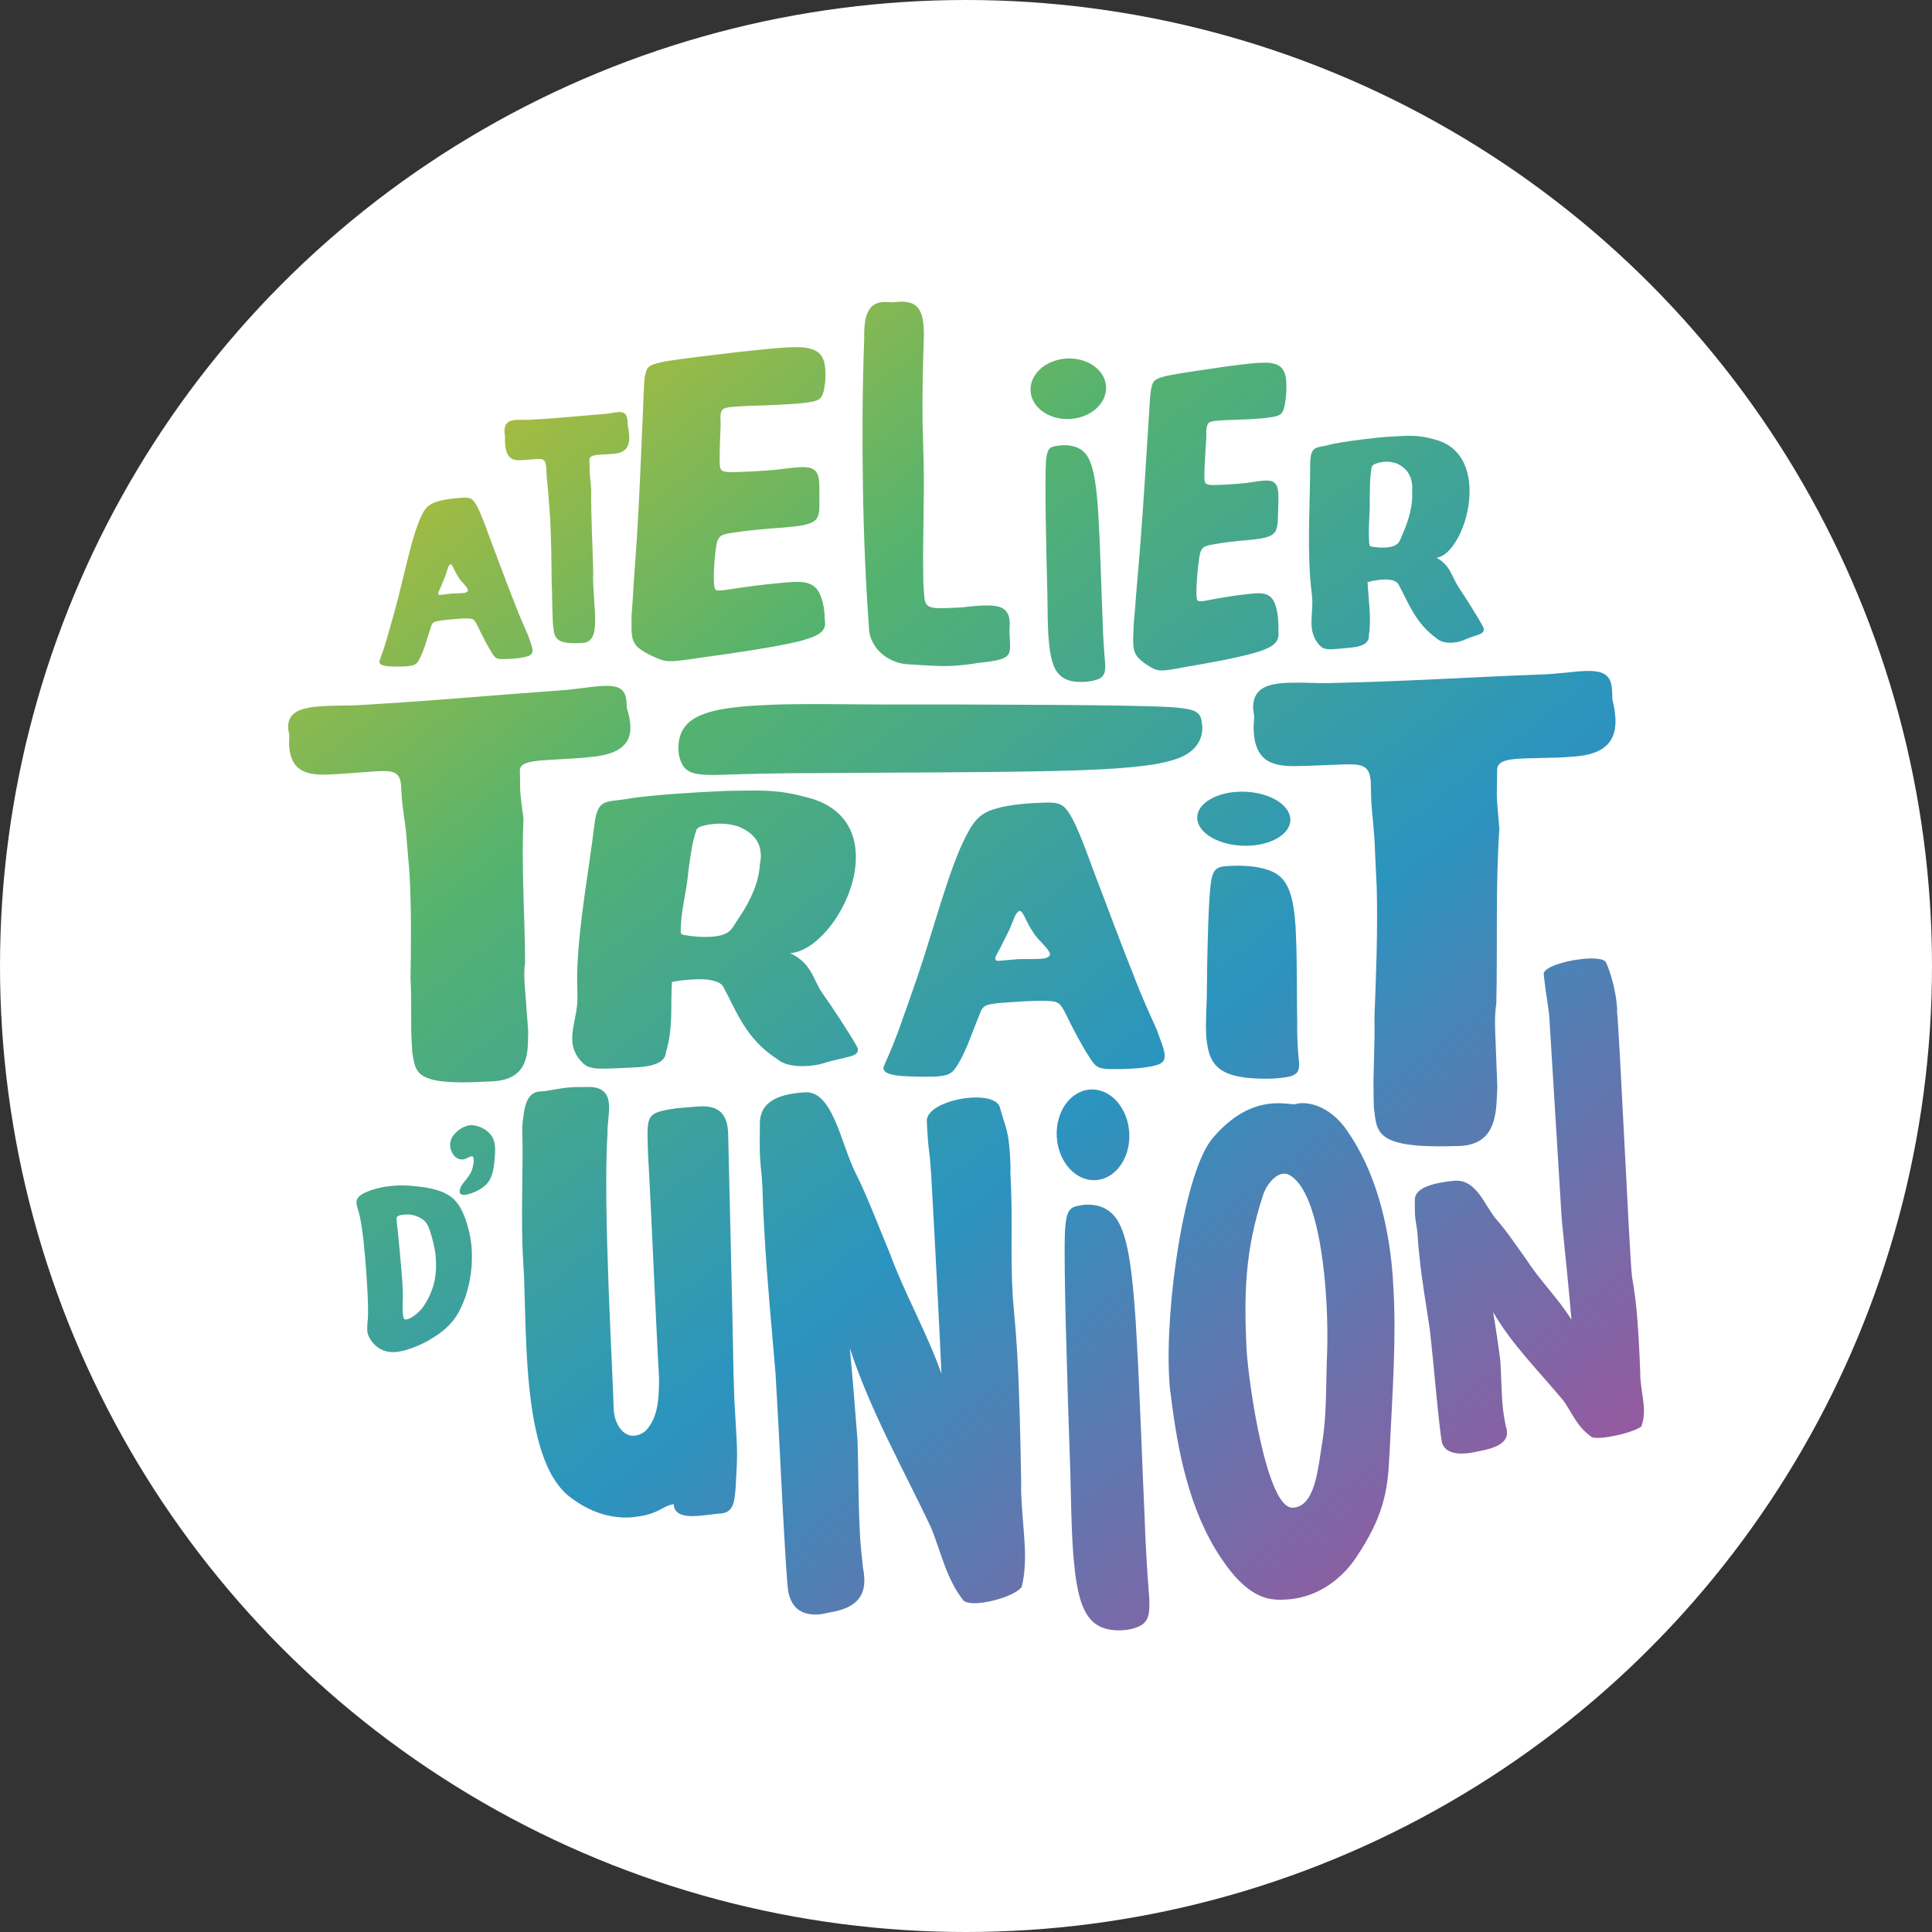
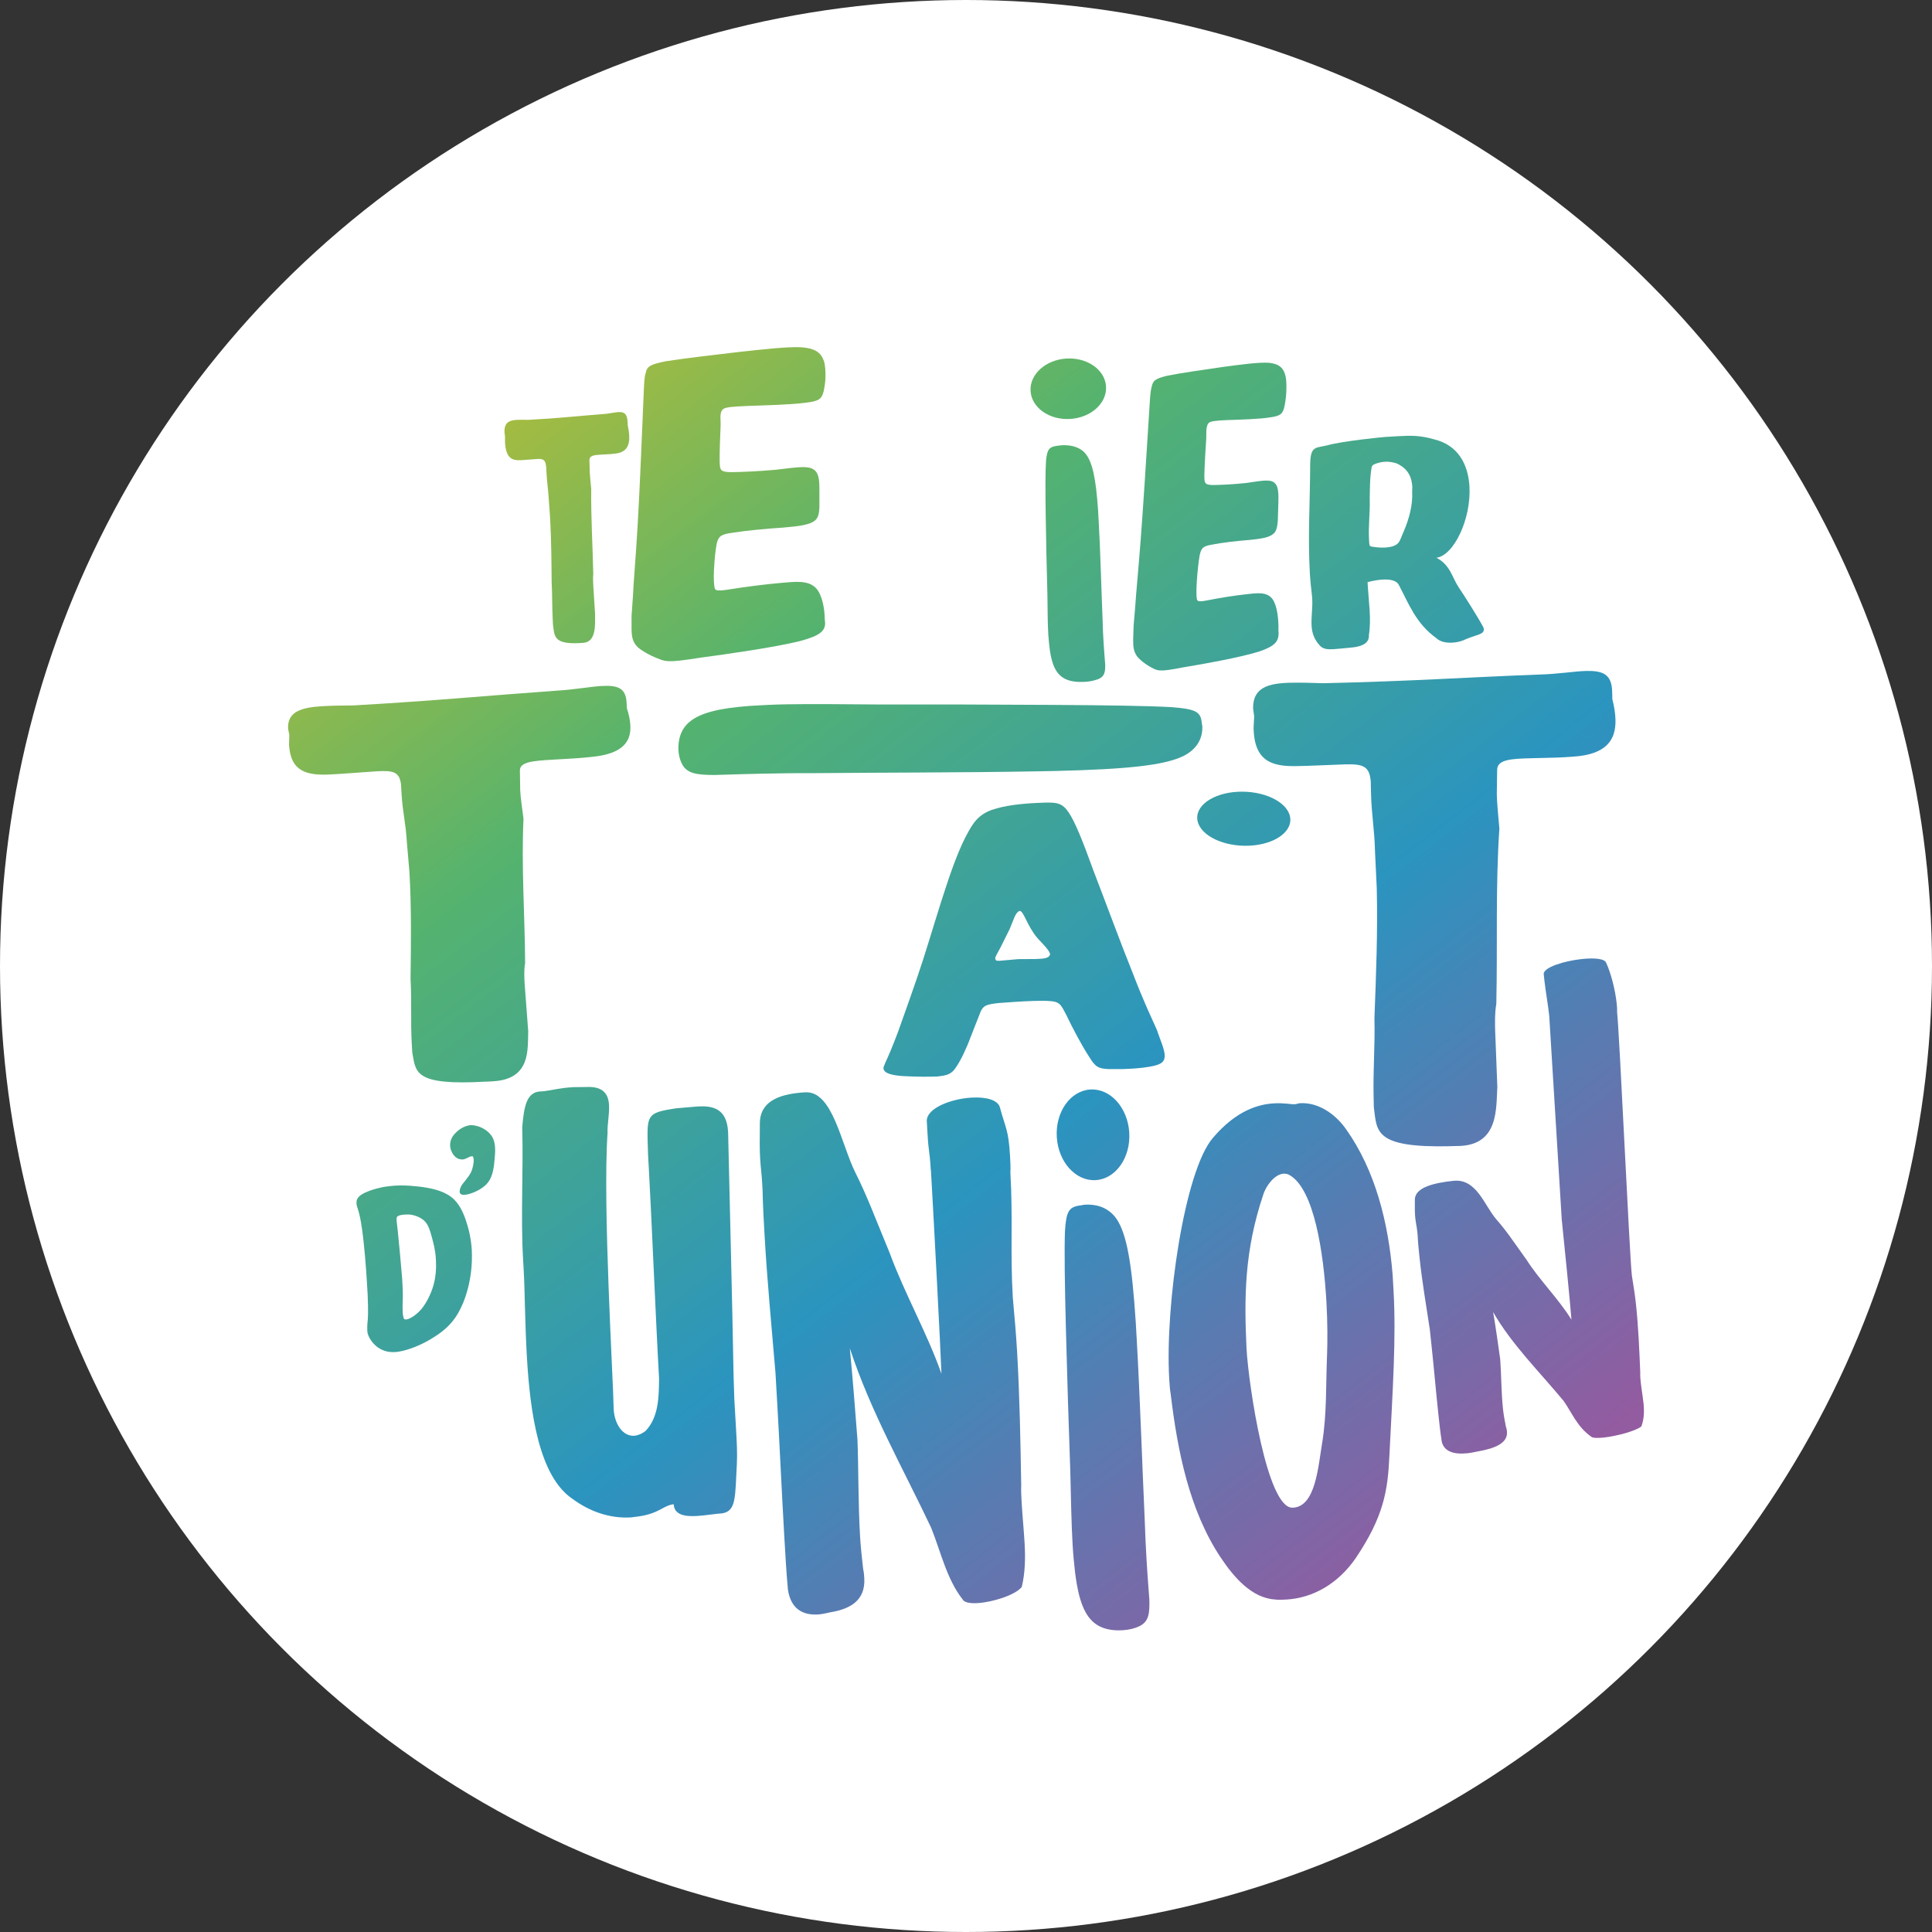
<svg xmlns="http://www.w3.org/2000/svg" xmlns:xlink="http://www.w3.org/1999/xlink" id="Calque_1" viewBox="0 0 512 512">
  <rect x="0" y="0" width="512" height="512" fill="#333333" stroke="none" />
  <defs>
    <style>.cls-1{fill:#fff;}.cls-2{fill:url(#Dégradé_sans_nom_12);}.cls-3{fill:url(#Dégradé_sans_nom_12-20);}.cls-4{fill:url(#Dégradé_sans_nom_12-21);}.cls-5{fill:url(#Dégradé_sans_nom_12-22);}.cls-6{fill:url(#Dégradé_sans_nom_12-23);}.cls-7{fill:url(#Dégradé_sans_nom_12-13);}.cls-8{fill:url(#Dégradé_sans_nom_12-11);}.cls-9{fill:url(#Dégradé_sans_nom_12-10);}.cls-10{fill:url(#Dégradé_sans_nom_12-17);}.cls-11{fill:url(#Dégradé_sans_nom_12-15);}.cls-12{fill:url(#Dégradé_sans_nom_12-12);}.cls-13{fill:url(#Dégradé_sans_nom_12-14);}.cls-14{fill:url(#Dégradé_sans_nom_12-19);}.cls-15{fill:url(#Dégradé_sans_nom_12-16);}.cls-16{fill:url(#Dégradé_sans_nom_12-18);}.cls-17{fill:url(#Dégradé_sans_nom_12-3);}.cls-18{fill:url(#Dégradé_sans_nom_12-2);}.cls-19{fill:url(#Dégradé_sans_nom_12-6);}.cls-20{fill:url(#Dégradé_sans_nom_12-8);}.cls-21{fill:url(#Dégradé_sans_nom_12-5);}.cls-22{fill:url(#Dégradé_sans_nom_12-4);}.cls-23{fill:url(#Dégradé_sans_nom_12-7);}.cls-24{fill:url(#Dégradé_sans_nom_12-9);}</style>
    <linearGradient id="Dégradé_sans_nom_12" x1="-50.59" y1="-57.46" x2="339.29" y2="446.94" gradientUnits="userSpaceOnUse">
      <stop offset="0" stop-color="#ed702e" />
      <stop offset=".25" stop-color="#efc316" />
      <stop offset=".53" stop-color="#55b36e" />
      <stop offset=".76" stop-color="#2b94bf" />
      <stop offset="1" stop-color="#935ba0" />
    </linearGradient>
    <linearGradient id="Dégradé_sans_nom_12-2" x1="-16.16" y1="-84.08" x2="373.72" y2="420.32" xlink:href="#Dégradé_sans_nom_12" />
    <linearGradient id="Dégradé_sans_nom_12-3" x1="9.98" y1="-104.28" x2="399.86" y2="400.12" xlink:href="#Dégradé_sans_nom_12" />
    <linearGradient id="Dégradé_sans_nom_12-4" x1="40.82" y1="-128.12" x2="430.7" y2="376.28" xlink:href="#Dégradé_sans_nom_12" />
    <linearGradient id="Dégradé_sans_nom_12-5" x1="58.84" y1="-142.04" x2="448.71" y2="362.36" xlink:href="#Dégradé_sans_nom_12" />
    <linearGradient id="Dégradé_sans_nom_12-6" x1="88.23" y1="-164.76" x2="478.11" y2="339.64" xlink:href="#Dégradé_sans_nom_12" />
    <linearGradient id="Dégradé_sans_nom_12-7" x1="113.18" y1="-184.05" x2="503.06" y2="320.35" xlink:href="#Dégradé_sans_nom_12" />
    <linearGradient id="Dégradé_sans_nom_12-8" x1="-73.37" y1="-39.85" x2="316.51" y2="464.55" xlink:href="#Dégradé_sans_nom_12" />
    <linearGradient id="Dégradé_sans_nom_12-9" x1="-49.11" y1="-58.6" x2="340.77" y2="445.79" xlink:href="#Dégradé_sans_nom_12" />
    <linearGradient id="Dégradé_sans_nom_12-10" x1="-5.44" y1="-92.36" x2="384.44" y2="412.04" xlink:href="#Dégradé_sans_nom_12" />
    <linearGradient id="Dégradé_sans_nom_12-11" x1="35.84" y1="-124.26" x2="425.72" y2="380.13" xlink:href="#Dégradé_sans_nom_12" />
    <linearGradient id="Dégradé_sans_nom_12-12" x1="85.14" y1="-162.37" x2="475.02" y2="342.02" xlink:href="#Dégradé_sans_nom_12" />
    <linearGradient id="Dégradé_sans_nom_12-13" x1="-141.09" y1="12.5" x2="248.79" y2="516.89" xlink:href="#Dégradé_sans_nom_12" />
    <linearGradient id="Dégradé_sans_nom_12-14" x1="-117.11" y1="-6.04" x2="272.77" y2="498.35" xlink:href="#Dégradé_sans_nom_12" />
    <linearGradient id="Dégradé_sans_nom_12-15" x1="-107.14" y1="-13.75" x2="282.74" y2="490.65" xlink:href="#Dégradé_sans_nom_12" />
    <linearGradient id="Dégradé_sans_nom_12-16" x1="-71.8" y1="-41.07" x2="318.08" y2="463.33" xlink:href="#Dégradé_sans_nom_12" />
    <linearGradient id="Dégradé_sans_nom_12-17" x1="51.8" y1="-136.6" x2="441.68" y2="367.8" xlink:href="#Dégradé_sans_nom_12" />
    <linearGradient id="Dégradé_sans_nom_12-18" x1="-45.62" y1="-61.3" x2="344.25" y2="443.1" xlink:href="#Dégradé_sans_nom_12" />
    <linearGradient id="Dégradé_sans_nom_12-19" x1="-6.13" y1="-91.82" x2="383.75" y2="412.57" xlink:href="#Dégradé_sans_nom_12" />
    <linearGradient id="Dégradé_sans_nom_12-20" x1="80.65" y1="-158.9" x2="470.53" y2="345.49" gradientTransform="translate(6.4 -16.11) rotate(3.3)" xlink:href="#Dégradé_sans_nom_12" />
    <linearGradient id="Dégradé_sans_nom_12-21" x1="54.63" y1="-138.79" x2="444.51" y2="365.6" xlink:href="#Dégradé_sans_nom_12" />
    <linearGradient id="Dégradé_sans_nom_12-22" x1="-10.92" y1="-88.12" x2="378.95" y2="416.28" gradientTransform="translate(17.78 -16.16) rotate(3.3)" xlink:href="#Dégradé_sans_nom_12" />
    <linearGradient id="Dégradé_sans_nom_12-23" x1="14.48" y1="-107.76" x2="404.36" y2="396.64" xlink:href="#Dégradé_sans_nom_12" />
  </defs>
  <circle class="cls-1" cx="256" cy="256" r="256" />
-   <path class="cls-2" d="M107.5,176.6c-1.41.08-3.09.05-4.33,0-1.42-.1-2.14-.36-2.43-.71-.09-.12-.19-.29-.2-.47-.01-.24.14-.55.29-1.05.31-.8.77-2.04,1.66-4.99.81-2.89,2.14-7.43,3.22-11.67,1.08-4.29,1.99-8.33,2.94-11.89.94-3.62,1.91-6.76,2.94-8.93.94-2.11,1.94-3.19,3.93-3.85,1.99-.72,4.89-1.01,6.83-1.12s2.65-.03,3.62,1.48c.97,1.52,2.11,4.35,3.9,9.32,1.87,4.91,4.4,11.83,6.26,16.5,1.77,4.67,2.88,6.96,3.69,8.85.64,1.84,1.25,3.19,1.3,4.15v.24c-.02.97-.61,1.37-2.28,1.7-1.05.24-2.54.39-3.86.46l-1.86.05c-1.51-.03-1.96-.25-2.94-1.95-1.07-1.69-2.66-4.8-3.47-6.56-.9-1.76-1.01-2.24-2.78-2.26-.53-.03-1.24.01-2.03.06-1.76.1-3.78.34-5.1.48-1.84.29-2.09.48-2.49,1.35l-1.35,4.25c-.52,1.78-1.29,3.76-1.93,4.88-.64,1.18-1.25,1.4-2.74,1.61l-.79.05ZM119.39,157.31l2.56-.09c1.23-.07,1.94-.17,2.08-.78-.03-.6-1.07-1.63-1.92-2.61-1.62-2.02-2.11-4.35-2.72-4.31-.6.28-.8,1.44-1.33,2.98l-1.24,3.03c-.31.74-.71,1.43-.69,1.79.11.3.11.36.64.33l2.63-.33Z" />
  <path class="cls-18" d="M153.74,170.42c-7,.37-6.79-1.74-7.19-4.87l-.07-1.36c-.18-3.46-.1-6.45-.29-10.07-.05-5.57-.09-11.05-.39-16.6l-.33-4.67c-.16-2.98-.5-4.89-.64-7.47l-.08-1.61c-.18-1.92-.76-2.22-2.37-2.13l-3.54.26-.89.05c-2.33.12-3.9-.6-4.12-4.78v-1.54s-.13-.96-.13-.96c-.14-2.74,1.28-3.29,3.29-3.4.89-.05,1.93-.02,2.99,0,8.21-.43,12.54-.98,19.61-1.51,1.69-.09,3.2-.49,4.25-.55,1.53-.08,2.36.36,2.48,2.61l.05.96c.21.96.34,1.84.38,2.64.14,2.65-.73,4.47-3.7,4.79-.96.13-1.85.18-2.57.21l-1.13.06c-2.01.11-3.22.25-3.14,1.62l.08,3.06c.07,1.29.21,2.49.39,4.42-.09,7.51.38,14.99.54,22.49-.1,1.13-.04,2.26.02,3.39l.46,7.24c-.01,2.82.39,7.4-3.15,7.67l-.81.04Z" />
  <path class="cls-17" d="M175.04,174.77c-1.9-.65-4.66-2-6.08-3.3-1.28-1.3-1.52-2.55-1.59-4.58v-3.73s.37-5.17.37-5.17c.17-4.06.69-9.34,1.21-18.23.52-8.78,1.03-21.07,1.35-28.73l.3-7.1c.11-2.59.17-4.05.51-5.05.37-1.79,1.14-2.32,5.46-3.16,4.47-.72,12.36-1.63,19.36-2.46,6.84-.74,12.64-1.39,16.34-1.24,3.69.27,5.27,1.35,6.07,3.64.39,1.26.47,2.96.4,4.65-.05,1.24-.25,2.36-.43,3.26-.53,2.12-1.15,2.77-5.02,3.18-3.87.51-10.84.67-15.14.83-4.15.17-5.64.33-6.4.75-.46.32-.78.87-.83,2.11l.06,2.04c-.11,2.71-.31,7.44-.26,9.81.04,2.48.33,2.72,2.84,2.83,2.67,0,7.71-.24,12.02-.63,2.97-.33,5.66-.77,7.73-.69.89.04,1.62.18,2.2.54,1.88,1.09,1.61,4.01,1.64,6.73v3.39c-.05,1.36-.25,2.59-1.02,3.34-1.39,1.3-4.22,1.63-8.53,2.01-4.3.27-10.1.82-13.38,1.36-3.28.43-3.74.97-4.26,2.76-.37,1.79-.65,4.83-.75,7.19-.1,2.37-.02,4.06.24,4.86.13.35.42.47,1.01.49s1.48-.05,3.13-.32c3.28-.54,9.09-1.31,13.54-1.69,1.78-.15,3.27-.31,4.75-.25,1.92.08,3.38.59,4.37,1.65,1.7,1.87,2.29,5.52,2.32,8.22l.1,1.14c-.08,1.91-1.17,3.22-6.71,4.68-6.59,1.64-19.4,3.47-26.54,4.42-4.47.71-6.7.96-8.18.9-.89-.04-1.47-.18-2.2-.43Z" />
-   <path class="cls-22" d="M240.08,176c-4.84-.46-9.74-4.29-9.83-9.93v-.26c-.79-10.76-1.35-23.13-1.57-36.99-.19-11.97-.17-25.03.34-38.89v-.54c-.12-7,1.77-9.32,5.52-9.38l1.82.11,2.29-.17c3.51-.06,6.06,1.11,6.17,7.71l.02,1.21c-.24,7.68-.47,15.35-.35,23.15l.31,11.43c.16,9.68-.29,19.39-.13,29.07l.03,2.02c.46,5.77-.25,6.73,5.55,6.63l4.71-.21c2.53-.32,4.58-.48,6.28-.51,4.47-.07,6.3,1.11,6.36,4.88l-.09,2.02.18,3.63c.05,3.23-.9,3.92-8.63,4.72-2.65.45-5.31.76-7.97.8-3.62.06-7.26-.29-11.01-.5Z" />
  <path class="cls-21" d="M290.75,180.07c-.83.31-2.04.56-3.27.63-1.78.1-3.68-.05-5.13-.75-2.43-1.17-3.51-3.63-4.1-7.44-.17-1.3-.34-2.68-.44-4.33-.17-2.96-.19-6.62-.24-10.8-.18-6.45-.36-14.37-.45-20.91s-.11-11.68.1-14.57c.31-2.81.84-3.46,2.8-3.74.38-.02.84-.14,1.31-.16,1.88-.11,4.44.18,6.15,2,2.01,2.24,2.93,6.63,3.52,15.24l.14,2.43c.48,8.35.75,19.5,1.05,26.37.05,2.53.17,4.53.26,6.09.18,3.13.36,4.69.44,6,.02,1.92-.1,3.23-2.13,3.96Z" />
  <path class="cls-19" d="M305.81,177.24c-1.4-.65-3.43-1.99-4.46-3.28-.92-1.28-1.06-2.51-1.05-4.51l.12-3.66.43-5.08c.25-3.99.8-9.17,1.46-17.91.66-8.63,1.42-20.7,1.89-28.23l.44-6.98c.16-2.55.25-3.98.54-4.96.33-1.76.92-2.28,4.2-3.07,3.38-.68,9.32-1.52,14.59-2.3,5.15-.68,9.53-1.29,12.29-1.12,2.76.29,3.92,1.36,4.44,3.61.25,1.24.26,2.91.16,4.57-.08,1.22-.26,2.32-.42,3.2-.46,2.08-.95,2.72-3.86,3.09-2.92.48-8.15.6-11.38.72-3.12.14-4.24.29-4.82.7-.35.31-.61.85-.69,2.07l-.02,2c-.17,2.66-.46,7.31-.5,9.64-.04,2.44.16,2.68,2.05,2.8,2,.01,5.79-.19,9.04-.54,2.24-.3,4.27-.73,5.82-.63.66.04,1.21.18,1.63.55,1.38,1.08,1.08,3.96,1.03,6.62l-.1,3.33c-.08,1.33-.27,2.54-.87,3.28-1.08,1.27-3.21,1.58-6.46,1.93-3.24.24-7.6.74-10.08,1.25-2.47.4-2.84.93-3.28,2.68-.33,1.76-.63,4.74-.78,7.06-.15,2.32-.14,3.99.03,4.78.09.34.3.46.75.49s1.11-.04,2.35-.3c2.48-.51,6.86-1.23,10.21-1.58,1.34-.14,2.46-.29,3.57-.22,1.44.09,2.52.6,3.23,1.65,1.22,1.85,1.55,5.43,1.49,8.1l.04,1.12c-.12,1.88-.98,3.16-5.18,4.56-4.99,1.57-14.66,3.3-20.05,4.18-3.38.67-5.06.9-6.17.83-.66-.04-1.1-.18-1.64-.44Z" />
  <path class="cls-23" d="M367.37,115.78l3.23-.19c3.46-.2,5.89-.19,9.42.83,6.45,1.53,9.07,6.72,9.4,12.5.5,8.59-4.15,18.32-8.75,18.89,3.7,1.93,4.12,5.18,5.89,7.83,1.64,2.42,5.21,8.09,6.51,10.54.13.22.14.45.15.6.08,1.37-1.89,1.4-4.82,2.64-1.01.52-2.27.82-3.54.89-1.73.1-3.26-.27-4.23-1.21-5.43-3.88-7.36-9.26-9.96-14.15-.65-1.18-2.4-1.46-4.24-1.36-1.38.08-2.99.4-4.01.69l.08,1.37c.12,2.05.35,4.02.47,6.08.13,2.21.14,4.42-.2,6.57.1,1.67-.98,3.03-4.9,3.33-1.84.18-3.33.34-4.49.41-1.5.09-2.66,0-3.52-.86-1.6-1.67-2.17-3.46-2.28-5.37-.13-2.28.31-4.67.17-7.1l-.04-.61c-.24-2.12-.47-4.17-.59-6.22-.55-9.51.06-19.08.09-28.62.04-5.34,1.48-4.43,4.79-5.31,3.87-1.06,14.34-2.12,15.38-2.18ZM367.05,122.37c-.81.05-1.61.17-2.74.62-.34.1-.56.34-.77.65-.53,2.78-.49,5.6-.55,8.5.11,3.96-.4,7.12-.18,10.92l.05.84c.04.61.16.83.4.89.12.07,1.99.42,3.84.31,1.61-.09,3.1-.48,3.73-1.59.42-.71.71-1.72,1.23-2.81,1.43-3.37,2.37-7,2.18-10.43l.04-1.23c-.15-2.59-1.09-4.82-4.18-6.24-1.06-.32-2-.49-3.03-.43Z" />
  <path class="cls-20" d="M128.78,286.64c-19.24,1.11-18.56-2.5-19.53-7.79l-.13-2.32c-.34-5.88.03-10.97-.32-17.12.12-9.47.25-18.8-.29-28.22l-.68-7.92c-.29-5.05-1.15-8.29-1.4-12.67l-.16-2.74c-.41-3.26-1.99-3.72-6.41-3.46l-9.73.69-2.43.14c-6.42.37-10.7-.75-11.1-7.85l.07-2.61-.32-1.62c-.27-4.65,3.67-5.69,9.2-6.01,2.43-.14,5.31-.17,8.2-.2,22.56-1.3,34.47-2.53,53.92-3.92,4.65-.27,8.82-1.06,11.69-1.22,4.2-.24,6.46.44,6.68,4.28l.09,1.64c.54,1.61.84,3.1.92,4.47.26,4.51-2.22,7.66-10.39,8.41-2.65.29-5.08.43-7.07.54l-3.1.18c-5.53.32-8.84.64-8.71,2.97l.08,5.2c.13,2.18.46,4.22.87,7.49-.59,12.78.36,25.48.43,38.23-.33,1.94-.22,3.85-.11,5.76l.93,12.29c-.17,4.8.72,12.57-9,13.27l-2.21.13Z" />
-   <path class="cls-24" d="M192.18,209.6l5.39-.08c5.78-.08,9.81.06,15.52,1.59,10.49,2.36,14.04,9.36,13.71,17-.49,11.38-9.7,23.98-17.42,24.49,5.85,2.74,6.05,7.06,8.59,10.65,2.36,3.28,7.42,10.96,9.21,14.26.18.3.17.6.16.8-.08,1.81-3.35,1.75-8.42,3.24-1.76.63-3.89.96-6.01.99-2.89.04-5.37-.53-6.85-1.81-8.43-5.41-10.82-12.62-14.38-19.21-.89-1.59-3.76-2.06-6.84-2.01-2.31.03-5.02.37-6.77.7l-.08,1.81c-.12,2.72-.03,5.33-.15,8.05-.13,2.92-.45,5.84-1.34,8.67-.1,2.22-2.09,3.95-8.65,4.15-3.09.15-5.59.28-7.52.31-2.5.04-4.42-.14-5.72-1.33-2.41-2.28-3.07-4.68-2.96-7.2.13-3.02,1.23-6.15,1.36-9.37l.03-.8c-.07-2.82-.15-5.53-.03-8.25.54-12.59,3.01-25.2,4.52-37.79.88-7.05,3.14-5.78,8.76-6.76,6.6-1.2,24.15-2.05,25.88-2.08ZM190.66,218.27c-1.35.02-2.7.14-4.65.67-.58.11-.98.42-1.38.82-1.31,3.64-1.66,7.37-2.22,11.2-.42,5.24-1.75,9.38-1.97,14.41l-.05,1.11c-.03.8.14,1.11.53,1.2.19.1,3.24.66,6.33.62,2.7-.04,5.22-.48,6.43-1.9.81-.91,1.45-2.23,2.47-3.65,2.88-4.37,5.02-9.13,5.21-13.66l.26-1.62c.15-3.42-1.07-6.42-5.99-8.47-1.71-.48-3.24-.76-4.98-.73Z" />
  <path class="cls-9" d="M246.82,285.32c-2.59.07-5.67-.04-7.94-.17-2.6-.23-3.9-.69-4.41-1.27-.17-.19-.34-.48-.35-.78-.01-.4.3-.9.6-1.7.61-1.3,1.52-3.31,3.33-8.11,1.65-4.7,4.36-12.1,6.59-19,2.23-6.99,4.15-13.58,6.09-19.37,1.94-5.9,3.9-11,5.91-14.53,1.84-3.42,3.74-5.15,7.44-6.14,3.69-1.09,9.02-1.44,12.58-1.54,3.4-.1,4.86.07,6.55,2.59,1.69,2.53,3.6,7.22,6.58,15.46,3.14,8.13,7.35,19.6,10.48,27.33,2.97,7.74,4.86,11.54,6.24,14.67,1.06,3.04,2.09,5.29,2.14,6.87v.4c-.11,1.59-1.22,2.21-4.28,2.7-1.93.35-4.68.53-7.1.59h-3.4c-2.75-.12-3.57-.5-5.27-3.32-1.86-2.82-4.59-7.99-5.97-10.92-1.54-2.93-1.72-3.71-4.96-3.82-.97-.07-2.27-.03-3.72,0-3.23.09-6.95.39-9.37.56-3.39.39-3.86.7-4.64,2.11l-2.72,6.91c-1.05,2.9-2.58,6.11-3.82,7.93-1.24,1.92-2.37,2.24-5.11,2.52l-1.46.04ZM269.74,254.18l4.69-.03c2.26-.06,3.55-.2,3.85-1.2-.03-.98-1.86-2.72-3.36-4.36-2.85-3.38-3.6-7.22-4.73-7.19-1.12.43-1.55,2.32-2.62,4.82l-2.45,4.92c-.62,1.21-1.39,2.32-1.38,2.91.18.49.18.59,1.15.57l4.84-.43Z" />
-   <path class="cls-8" d="M340.53,285.52c-1.4.23-3.43.37-5.46.35-2.97-.02-6.11-.27-8.5-.99-3.97-1.2-5.64-3.47-6.43-6.91-.22-1.17-.43-2.42-.5-3.9-.13-2.65.03-5.93.17-9.68.04-5.78.17-12.88.36-18.73.19-5.85.44-10.45.95-13.02.66-2.5,1.57-3.04,4.86-3.17.63,0,1.4-.07,2.19-.06,3.13.02,7.38.44,10.12,2.18,3.23,2.13,4.51,6.12,5.04,13.85l.1,2.18c.36,7.5.21,17.49.35,23.65-.05,2.26.04,4.06.1,5.46.13,2.81.36,4.22.41,5.39-.07,1.72-.33,2.89-3.75,3.41Z" />
  <path class="cls-12" d="M384.49,303.76c-20.4.47-19.56-3.88-20.41-10.35l-.06-2.82c-.16-7.16.4-13.33.22-20.81.44-11.49.89-22.82.62-34.29l-.46-9.65c-.14-6.15-.94-10.13-1.06-15.45l-.08-3.33c-.33-3.98-1.98-4.61-6.67-4.5l-10.31.4-2.58.06c-6.8.16-11.29-1.4-11.49-10.05l.16-3.17-.28-1.99c-.13-5.65,4.07-6.75,9.93-6.88,2.58-.06,5.63.03,8.68.13,23.92-.55,36.56-1.51,57.19-2.3,4.93-.11,9.37-.88,12.42-.95,4.45-.1,6.82.83,6.93,5.5l.05,1.99c.51,1.98.79,3.81.83,5.48.13,5.48-2.6,9.2-11.27,9.74-2.81.23-5.39.29-7.5.33l-3.28.08c-5.86.13-9.38.38-9.31,3.21l-.09,6.32c.06,2.66.35,5.15.68,9.13-1.05,15.5-.46,30.96-.81,46.45-.41,2.34-.36,4.66-.31,6.99l.58,14.96c-.33,5.83.35,15.29-9.96,15.7l-2.35.05Z" />
  <path class="cls-7" d="M102.32,314.46c.85-.11,1.62-.22,2.47-.26,1.56-.09,3.19-.06,5.05.14,2.93.26,6.37.8,8.8,2.25,2.43,1.39,3.77,3.76,4.79,6.71.77,2.28,1.42,4.94,1.6,7.99.05.92.03,1.84.02,2.82-.11,4.23-1.19,9.01-2.91,12.48-1.64,3.52-4,5.8-7.02,7.69-2.94,1.95-6.62,3.45-9.37,3.91-.42.08-.77.1-1.13.12-2.05.12-3.51-.53-4.62-1.33-1.26-.97-2.12-2.26-2.46-3.29-.17-.42-.19-.79-.21-1.21-.03-.55.01-1.04.04-1.78.15-1.17.26-2.83.06-7.6l-.15-2.57c-.27-4.76-.78-11.04-1.35-14.87-.62-4.56-1.32-5.62-1.45-6.59v-.18c-.07-.98.32-1.74,1.62-2.49,1.44-.82,3.82-1.57,6.21-1.95ZM106.55,338.47l.1,1.77c.13,2.32.13,3.42.06,4.65-.02.92-.04,1.84,0,2.63.03.55.06.98.14,1.28.11.67.26.9.76.88.14,0,.35-.08.63-.16.84-.29,2.21-1.17,3.54-2.72,1.26-1.6,2.47-3.94,3.12-6.3.59-2.18.74-4.39.63-6.41l-.04-.67c-.13-2.2-.67-4.19-1.12-5.82-.45-1.63-.88-3.01-1.79-3.94-.91-.93-2.29-1.52-3.65-1.75-.57-.09-1.14-.06-1.64-.03-.71.04-1.34.14-1.76.35-.35.14-.47.39-.43,1.13.03.55.15,1.4.3,2.74.32,3.1.86,8.83,1.14,12.37Z" />
  <path class="cls-13" d="M125.27,298.19c2.05.2,4.25,1.39,5.28,3.28.82,1.59.73,3.65.53,5.69l-.18,1.77c-.35,2.3-.89,4.03-2.49,5.38s-4.13,2.33-5.48,2.34l-.24-.02c-.72-.07-.93-.51-.87-1.05.04-.4.2-.8.37-1.2.59-1.04,1.93-2.28,2.7-3.85.32-.79.54-1.73.61-2.41.08-.81.02-1.37-.2-1.67l-.24-.02c-.61-.06-1.54.81-2.52.85l-.48-.05c-.96-.1-1.86-.87-2.36-2.02-.31-.58-.47-1.42-.4-2.1s.26-1.35.69-1.99c.99-1.41,2.85-2.87,4.93-2.95l.36.04Z" />
  <path class="cls-11" d="M178.51,398.64c-2.74.32-3.75,2.43-9.22,3.22l-2.09.27c-5.65.33-10.95-1.57-15.52-4.94-8.77-5.95-11.18-22.53-12.05-37.6-.53-9.12-.54-17.78-.85-23.12l-.15-2.52c-.68-11.78.1-23.49-.24-35.14.48-5.86,1.24-9.37,4.8-9.57l.97-.06c2.41-.3,4.17-.87,7.72-1.07l3.4-.04c4.69-.27,5.95,2.02,6.11,4.69.15,2.52-.5,5.39-.38,7.44-1.33,19.15,1.54,66.11,1.61,73.04l.02.31c.22,3.77,2.36,7.12,5.43,6.94.81-.05,1.92-.43,3.01-1.28,3.52-3.67,3.53-9.19,3.58-13.92-.83-14.46-2.04-43.78-2.72-55.72l-.19-3.3c-.3-10.86-.97-11.3,7.54-12.57l5.65-.48c3.88-.22,7.64.5,8,6.63l.02.31c.17,8.5,1.2,48.86,1.44,64.3l.2,6.3.48,8.33c.17,2.98.34,5.97.19,8.97-.48,8.54-.09,12.46-3.95,13-1.78.1-4.35.56-6.61.69-3.23.19-6.01-.28-6.18-3.11Z" />
  <path class="cls-15" d="M246.67,310.09c-.32-5.48-.57-4.36-.88-9.82l-.18-3.21c-.04-3.41,6.47-5.87,11.83-6.18,3.79-.22,7.15.55,7.6,2.79,1.41,5.21,2.23,5.76,2.62,12.55.1,1.7.18,3.21.1,4.54.71,12.27-.07,20.83.64,33.09.44,4.9.87,9.6,1.15,14.51.67,11.7.88,23.41,1.08,35.15-.07,1.52.03,3.21.13,4.92.2,3.39.56,6.97.77,10.55.23,3.96.14,7.95-.76,11.59-1.77,2.19-7.83,4.05-11.77,4.27-1.89.11-3.49-.19-3.85-.92-4.27-5.43-5.78-12.54-8.37-19.01-7.39-15.67-16-30.69-21.57-47.6.78,8.1,1.41,16.2,2.03,24.3.28,7.55.18,16.83.67,25.32.17,3.02.51,6.04.83,8.86.21.93.25,1.68.3,2.44.34,5.85-3.64,8.16-8.97,9.04-1.25.27-2.34.52-3.29.58-4.26.25-7.22-1.67-7.97-6.55-.42-4.52-.7-9.43-.99-14.53-.66-11.5-1.22-23.96-1.85-34.91l-.47-8.11c-1.01-12.06-2.18-24.1-2.87-36.18-.23-3.97-.47-8.11-.54-12.08l-.13-2.27c-.13-2.26-.36-3.57-.53-6.4-.12-2.07-.12-4.91-.06-9.27.11-6.25,6.2-7.74,12.03-8.08,7.25-.42,9.49,13.65,13.24,21.2,3.22,6.43,5.1,11.64,9.15,21.43,3.94,10.74,9.92,21.2,13.7,31.96-.26-7.18-2.04-40.96-2.62-50.96l-.17-3.01Z" />
  <path class="cls-10" d="M410.55,269.08c-.31-2.85-.96-6.45-1.27-9.29l-.18-1.67c-.06-1.78,5.48-3.47,10.05-3.96,3.23-.35,6.1-.15,6.5.99,1.23,2.64,2.39,7.08,2.77,10.61.09.88.18,1.67.12,2.37.68,6.38,3.24,63.52,3.92,69.89.41,2.54.8,4.97,1.08,7.52.65,6.08.9,12.2,1.15,18.33-.05.8.04,1.68.14,2.56.19,1.76.52,3.61.72,5.47.22,2.06.17,4.15-.57,6.11-1.5,1.25-6.66,2.6-10.02,2.96-1.61.17-2.98.12-3.29-.25-3.68-2.58-5.02-6.21-7.27-9.43-6.41-7.75-13.86-15.08-18.71-23.59.72,4.19,1.31,8.39,1.89,12.59.29,3.94.26,8.8.74,13.21.17,1.57.47,3.13.76,4.58.19.47.23.86.27,1.26.33,3.04-3.06,4.49-7.6,5.28-1.06.22-2,.42-2.8.5-3.63.39-6.17-.43-6.84-2.94-.39-2.34-.66-4.89-.94-7.54-.64-5.98-1.2-12.47-1.81-18.15l-.45-4.21c-.94-6.25-2.02-12.48-2.69-18.75-.22-2.06-.45-4.22-.54-6.29l-.13-1.18c-.13-1.18-.33-1.85-.49-3.32-.12-1.07-.14-2.56-.11-4.85.06-3.28,5.24-4.43,10.21-4.96,6.19-.66,8.18,6.56,11.44,10.28,2.79,3.17,4.43,5.78,7.95,10.65,3.43,5.38,8.6,10.48,11.9,15.88-.27-3.74-2.01-21.31-2.57-26.51l-3.33-54.18Z" />
  <path class="cls-16" d="M301.86,431c-1.1.54-2.72.94-4.35,1.03-2.38.14-4.92-.18-6.88-1.48-3.27-2.16-4.79-6.62-5.68-13.46-.26-2.34-.53-4.83-.7-7.8-.31-5.31-.43-11.9-.61-19.41-.42-11.58-.86-25.82-1.16-37.56-.3-11.74-.45-20.99-.25-26.17.34-5.04,1.03-6.18,3.64-6.64.5-.03,1.12-.22,1.75-.26,2.51-.14,5.94.44,8.27,3.76,2.75,4.07,4.09,11.99,5.1,27.46l.25,4.38c.86,15,1.52,35.03,2.1,47.39.14,4.54.34,8.13.5,10.94.32,5.62.61,8.43.75,10.77.07,3.45-.04,5.81-2.74,7.06Z" />
  <path class="cls-14" d="M337.62,292.4c2.67-.15,4.58.28,5.37.23h.16c.47-.04.93-.24,1.4-.27,4.71-.27,9.29,2.75,12.21,6.95,7.71,10.87,11.18,24.71,12.3,38.51l.24,4.18c.72,12.55-.22,26.28-1.1,43.84-.41,9.33-1.59,16.14-8.84,26.96-4.65,6.83-11.35,10.68-18.42,11.09-1.1.06-2.04.12-2.99,0-6.16-.37-10.88-5.76-14.5-11.2-8.28-12.48-11.39-28.16-13.2-43.21-.23-1.26-.31-2.71-.4-4.17-1.12-19.45,4.07-55.14,11.6-63.78,6.2-7.29,12.09-8.9,16.17-9.13ZM340.11,311.05c-2.2.13-4.55,3-5.35,5.59-4.97,14.88-5.06,26.92-4.42,40.75.57,9.82,5.43,42.37,12.19,42.16h.16c5.96-.35,6.62-10.79,7.68-17.05,1.29-7.74.98-15.75,1.32-23.61.12-3.29.14-8.4-.17-13.86-.76-13.26-3.28-29.72-9.65-33.55-.49-.34-1.13-.48-1.76-.44Z" />
  <ellipse class="cls-3" cx="283.11" cy="103.03" rx="10.02" ry="8.02" transform="translate(-5.46 16.46) rotate(-3.3)" />
  <path class="cls-4" d="M341.95,217.05c.19,3.96-5.18,7.13-11.99,7.09-6.81-.05-12.49-3.29-12.68-7.25s5.18-7.13,11.99-7.09c6.81.05,12.49,3.29,12.68,7.25Z" />
  <ellipse class="cls-5" cx="289.65" cy="300.75" rx="9.62" ry="12.03" transform="translate(-16.82 17.16) rotate(-3.3)" />
  <path class="cls-6" d="M180.8,202.56c-.59-1.06-1-2.59-1.02-4.13-.03-2.25.51-4.63,2.22-6.44,2.84-3.02,8.39-4.3,16.85-4.93,2.88-.17,5.95-.35,9.6-.41,6.53-.12,14.61-.03,23.83.04,14.22-.02,31.71.01,46.12.11,14.41.09,25.75.24,32.09.6,6.16.48,7.52,1.17,7.93,3.65,0,.47.21,1.06.22,1.66.03,2.37-.89,5.59-5.09,7.68-5.15,2.46-14.94,3.47-33.96,3.93l-5.37.1c-18.45.34-43.05.31-58.22.47-5.57-.02-9.99.06-13.45.13-6.92.13-10.37.31-13.26.36-4.23-.04-7.12-.23-8.49-2.81Z" />
</svg>